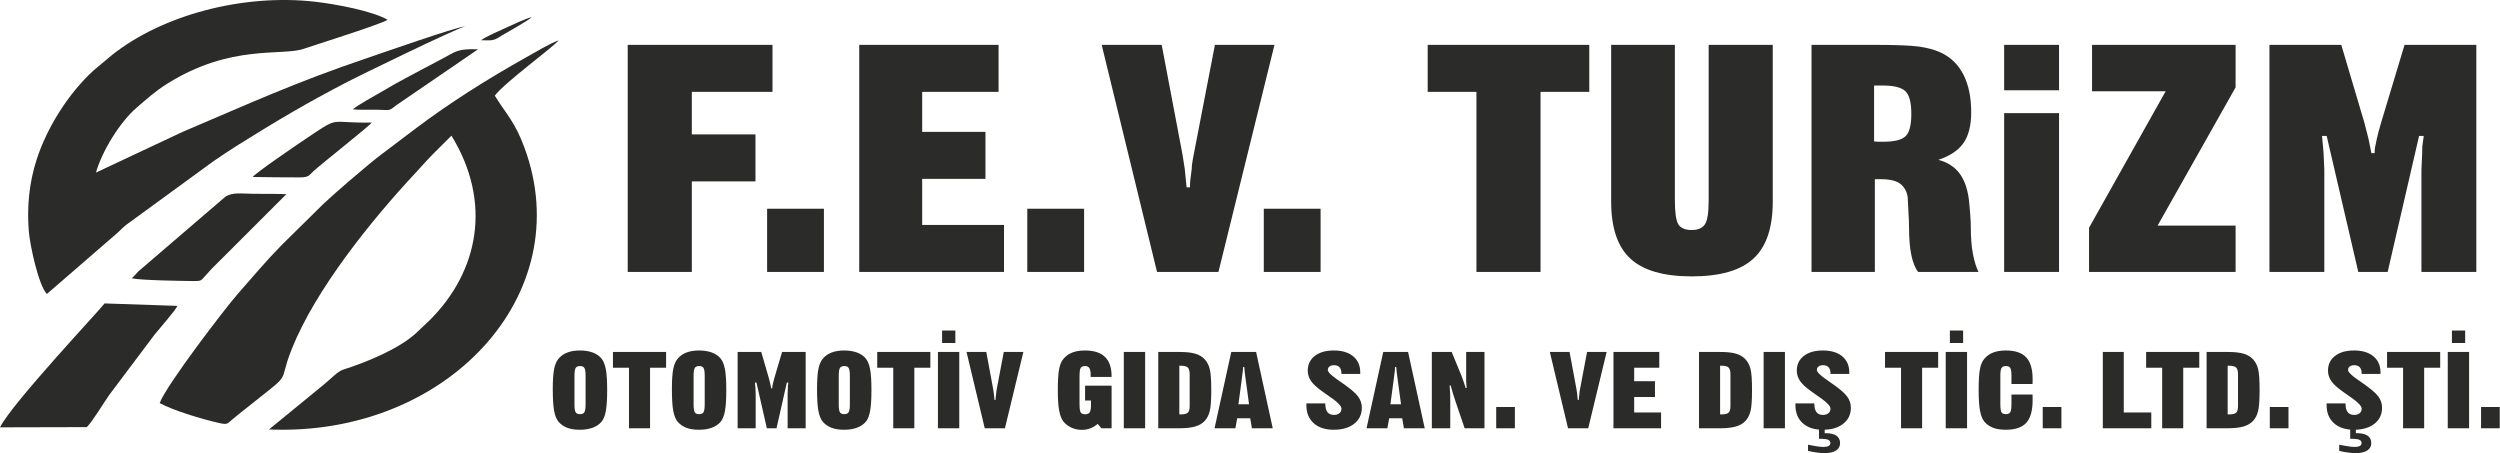
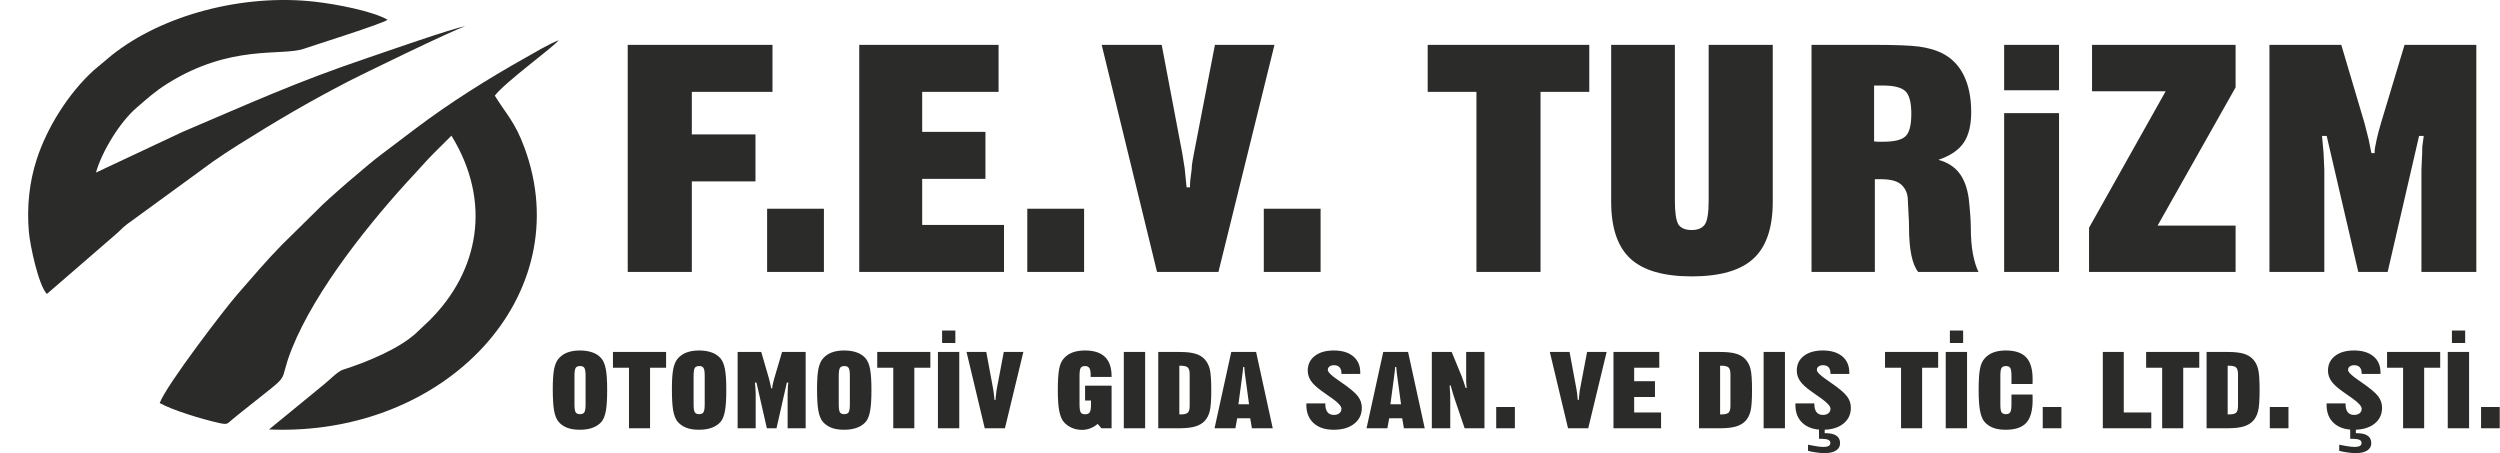
<svg xmlns="http://www.w3.org/2000/svg" width="640" height="116" viewBox="0 0 640 116" fill="none">
  <path fill-rule="evenodd" clip-rule="evenodd" d="M126.668 24.489C129.4 20.929 141.596 12.133 143.024 10.305C140.502 11.268 137.044 13.36 134.68 14.684C124.78 20.232 115.024 26.391 106.324 32.962L97.651 39.514C94.882 41.532 83.573 51.207 81.253 53.718L72.155 62.684C67.893 67.02 64.739 70.855 60.815 75.3C57.76 78.762 42.552 98.607 40.88 103.178C44.174 105.011 51.347 107.206 55.926 108.248C58.264 108.78 58.136 108.52 59.424 107.422C60.367 106.619 61.068 106.074 62.031 105.303C75.953 94.16 70.668 99.371 74.746 89.213C80.791 74.151 94.88 56.581 106.293 44.347C107.847 42.682 109.27 41.017 110.947 39.338L115.568 34.73C126.003 51.709 122.61 69.421 109.98 81.995L106.538 85.247C102.257 89.234 94.023 92.675 87.753 94.664C86.481 95.067 84.608 97.062 82.822 98.511L68.864 109.94C114.141 111.886 148.251 75.54 134.244 37.753C131.816 31.202 129.742 29.429 126.668 24.489Z" fill="#2B2B2A" />
  <path fill-rule="evenodd" clip-rule="evenodd" d="M24.564 44.18C26.103 38.734 30.707 31.214 34.981 27.565C37.63 25.303 39.586 23.444 42.941 21.351C59.17 11.22 72.123 14.418 77.714 12.507C81.432 11.237 97.367 6.266 99.24 5.065C95.34 2.82 86.118 1.061 80.581 0.435C62.285 -1.631 41.582 3.776 28.588 14.153L24.011 17.982C17.465 23.929 11.999 32.752 9.396 40.796C7.484 46.703 6.849 52.921 7.384 59.277C7.688 62.895 9.875 73.043 11.998 75.257L29.604 60.019C30.698 59.106 31.258 58.372 32.424 57.475L54.555 41.337C56.586 39.926 58.826 38.437 61.114 37.008C70.993 30.836 78.424 26.42 89.086 20.878C91.64 19.551 116.074 7.606 119.104 6.74C116.335 7.049 98.056 13.493 94.015 14.857C75.621 21.066 63.681 26.573 46.718 33.774L24.564 44.18Z" fill="#2B2B2A" />
-   <path fill-rule="evenodd" clip-rule="evenodd" d="M22.215 109.342C23.68 107.933 26.566 103.084 27.932 101.147L39.553 85.686C40.587 84.425 45.263 79.034 45.399 78.305L26.768 77.675C26.175 78.693 2.998 103.29 0 109.398L22.215 109.342Z" fill="#2B2B2A" />
-   <path fill-rule="evenodd" clip-rule="evenodd" d="M33.706 71.246C36.414 71.781 46.289 71.912 49.615 71.949C51.52 71.971 51.454 71.822 52.468 70.706C53.063 70.052 53.651 69.405 54.212 68.785L73.311 49.708C70.555 49.595 67.676 49.638 64.906 49.617C61.981 49.595 59.447 49.127 57.634 50.411L35.371 69.517C34.75 70.157 34.367 70.731 33.706 71.246Z" fill="#2B2B2A" />
-   <path fill-rule="evenodd" clip-rule="evenodd" d="M64.707 45.309C68.641 45.375 72.677 45.413 76.612 45.411C79.203 45.411 79.031 44.904 80.361 43.713C82.871 41.465 94.569 32.276 95.167 31.371C84.775 31.572 86.855 29.833 80.55 34.008C79.429 34.75 78.377 35.463 77.303 36.193C76.226 36.926 65.227 44.386 64.707 45.309Z" fill="#2B2B2A" />
-   <path fill-rule="evenodd" clip-rule="evenodd" d="M90.302 28.004C92.358 28.166 94.571 28.069 96.656 28.096C99.901 28.137 99.496 28.529 101.397 26.97L122.387 12.618C116.944 12.447 116.814 13.16 112.984 15.158C110.293 16.563 107.779 17.916 105.132 19.314C102.369 20.771 100.024 22.09 97.455 23.62C95.036 25.06 92.209 26.5 90.302 28.004Z" fill="#2B2B2A" />
-   <path fill-rule="evenodd" clip-rule="evenodd" d="M125.112 10.329C126.773 10.338 127.442 9.712 128.433 9.107C129.973 8.167 135.059 5.404 136.145 4.365C134.63 4.721 130.794 6.516 129.416 7.156C127.962 7.831 124.188 9.455 123.155 10.308L125.112 10.329Z" fill="#2B2B2A" />
  <path d="M160.696 69.618V11.486H197.757V23.519H177.107V34.413H193.401V46.446H177.107V69.618H160.696ZM196.381 69.618V53.438H210.924V69.618H196.381ZM219.964 69.618V11.486H255.634V23.519H236.079V33.763H252.276V45.797H236.079V57.584H257.026V69.618H219.964ZM262.986 69.618V53.438H277.529V69.618H262.986ZM296.199 69.618L282.031 11.486H297.394L302.667 39.278L303.29 43.167L303.764 47.964H304.633C304.633 47.286 304.666 46.622 304.731 45.986C304.796 45.349 304.911 44.455 305.075 43.289C305.075 42.68 305.14 41.961 305.303 41.135C305.468 40.322 305.582 39.698 305.647 39.278L311.02 11.486H326.265L311.92 69.618H296.199ZM323.531 69.618V53.438H338.073V69.618H323.531ZM377.968 69.618V23.519H365.489V11.486H406.856V23.519H394.378V69.618H377.968ZM412.457 11.486H428.769V51.297C428.769 54.401 429.064 56.446 429.67 57.462C430.309 58.411 431.439 58.886 433.076 58.886C434.665 58.886 435.796 58.398 436.466 57.423C436.777 56.935 437.022 56.216 437.17 55.227C437.334 54.251 437.417 52.95 437.417 51.297V11.486H453.826V51.623C453.826 58.289 452.189 63.154 448.895 66.19C445.605 69.238 440.331 70.756 433.076 70.756C425.92 70.756 420.694 69.251 417.404 66.231C414.112 63.209 412.457 58.343 412.457 51.623V11.486ZM463.749 69.618V11.486H480.063C485.334 11.486 489.053 11.636 491.214 11.919C493.376 12.217 495.243 12.719 496.8 13.437C499.37 14.63 501.303 16.513 502.629 19.088C503.956 21.676 504.626 24.887 504.626 28.722C504.626 32.042 503.989 34.644 502.712 36.527C501.434 38.425 499.272 39.888 496.224 40.918C498.502 41.527 500.271 42.639 501.532 44.251C502.793 45.864 503.611 48.059 504.005 50.85C504.168 52.3 504.284 53.655 504.381 54.929C504.479 56.203 504.528 57.286 504.528 58.182C504.528 60.837 504.709 63.1 505.068 64.997C505.43 66.88 505.904 68.425 506.494 69.618H491.051C489.495 67.652 488.709 63.818 488.709 58.1C488.709 57.097 488.675 56.041 488.593 54.929C488.528 53.818 488.463 52.626 488.414 51.351C488.414 50.403 488.25 49.576 487.907 48.872C487.579 48.167 487.119 47.585 486.547 47.111C485.499 46.283 483.829 45.877 481.537 45.877H480.782H479.963V69.618H463.749ZM479.766 21.893V36.202L480.733 36.284H482.109C484.925 36.284 486.826 35.823 487.808 34.888C488.807 33.967 489.298 32.042 489.298 29.129C489.298 26.242 488.79 24.304 487.775 23.343C486.777 22.381 484.844 21.893 481.977 21.893H480.586H479.766ZM513.061 23.112V11.486H527.112V23.112H513.061ZM513.061 69.618V28.966H527.112V69.618H513.061ZM534.794 69.618V58.303L554.412 23.356H535.563V11.486H572.313V22.367L552.349 57.747H572.313V69.618H534.794ZM580.976 69.618V11.486H599.368L605.295 31.459L606.36 35.633L607.081 39.21H607.899C607.899 38.682 607.932 38.181 608.015 37.72C608.096 37.259 608.243 36.541 608.456 35.579C608.654 34.603 609.029 33.208 609.57 31.378L615.564 11.486H633.939V69.618H619.887V43.452L620.084 39.047C620.084 38.303 620.084 37.814 620.1 37.585C620.116 37.34 620.247 36.419 620.477 34.807H619.282L611.24 69.618H603.723L595.633 34.807H594.438L594.831 39.129L595.026 43.452V69.618H580.976Z" fill="#2B2B2A" />
  <path d="M149.91 103.507V96.191C149.91 95.157 149.803 94.492 149.593 94.187C149.404 93.869 149.038 93.709 148.488 93.709C147.961 93.709 147.589 93.869 147.369 94.187C147.169 94.529 147.066 95.193 147.066 96.191V103.507C147.066 104.559 147.169 105.242 147.374 105.555C147.579 105.87 147.95 106.029 148.488 106.029C149.016 106.029 149.383 105.865 149.593 105.542C149.803 105.219 149.91 104.54 149.91 103.507ZM148.451 110.017C147.153 110.017 146.065 109.845 145.183 109.503C144.299 109.162 143.561 108.637 142.959 107.937C142.458 107.323 142.085 106.402 141.854 105.178C141.623 103.949 141.51 102.081 141.51 99.578C141.51 97.343 141.623 95.658 141.843 94.519C142.064 93.381 142.437 92.493 142.959 91.856C143.561 91.132 144.315 90.6 145.226 90.249C146.135 89.899 147.207 89.721 148.451 89.721C149.712 89.721 150.81 89.899 151.752 90.249C152.695 90.6 153.444 91.119 153.998 91.802C154.493 92.398 154.86 93.3 155.091 94.506C155.323 95.718 155.435 97.501 155.435 99.856C155.435 102.177 155.323 103.957 155.097 105.196C154.871 106.439 154.503 107.358 153.998 107.964C153.433 108.629 152.679 109.139 151.746 109.49C150.81 109.84 149.712 110.017 148.451 110.017ZM161.02 109.635V94.147H156.916V90.103H170.519V94.147H166.415V109.635H161.02ZM180.406 103.507V96.191C180.406 95.157 180.299 94.492 180.089 94.187C179.9 93.869 179.535 93.709 178.984 93.709C178.457 93.709 178.086 93.869 177.865 94.187C177.665 94.529 177.562 95.193 177.562 96.191V103.507C177.562 104.559 177.665 105.242 177.87 105.555C178.076 105.87 178.446 106.029 178.984 106.029C179.513 106.029 179.879 105.865 180.089 105.542C180.299 105.219 180.406 104.54 180.406 103.507ZM178.947 110.017C177.649 110.017 176.561 109.845 175.679 109.503C174.795 109.162 174.058 108.637 173.454 107.937C172.954 107.323 172.582 106.402 172.35 105.178C172.119 103.949 172.006 102.081 172.006 99.578C172.006 97.343 172.119 95.658 172.339 94.519C172.56 93.381 172.932 92.493 173.454 91.856C174.058 91.132 174.811 90.6 175.722 90.249C176.63 89.899 177.703 89.721 178.947 89.721C180.207 89.721 181.306 89.899 182.249 90.249C183.191 90.6 183.94 91.119 184.494 91.802C184.99 92.398 185.356 93.3 185.587 94.506C185.819 95.718 185.931 97.501 185.931 99.856C185.931 102.177 185.819 103.957 185.592 105.196C185.367 106.439 185 107.358 184.494 107.964C183.929 108.629 183.175 109.139 182.243 109.49C181.306 109.84 180.207 110.017 178.947 110.017ZM188.834 109.635V90.103H194.882L196.831 96.814L197.18 98.217L197.419 99.418H197.687C197.687 99.241 197.698 99.072 197.726 98.918C197.752 98.763 197.801 98.522 197.87 98.198C197.936 97.87 198.059 97.401 198.237 96.787L200.208 90.103H206.25V109.635H201.63V100.844L201.694 99.364C201.694 99.113 201.694 98.949 201.7 98.872C201.705 98.79 201.748 98.48 201.824 97.939H201.431L198.786 109.635H196.315L193.654 97.939H193.261L193.391 99.391L193.455 100.844V109.635H188.834ZM217.563 103.507V96.191C217.563 95.157 217.456 94.492 217.246 94.187C217.057 93.869 216.692 93.709 216.141 93.709C215.614 93.709 215.243 93.869 215.022 94.187C214.822 94.529 214.719 95.193 214.719 96.191V103.507C214.719 104.559 214.822 105.242 215.027 105.555C215.233 105.87 215.603 106.029 216.141 106.029C216.67 106.029 217.036 105.865 217.246 105.542C217.456 105.219 217.563 104.54 217.563 103.507ZM216.105 110.017C214.806 110.017 213.718 109.845 212.836 109.503C211.952 109.162 211.215 108.637 210.612 107.937C210.111 107.323 209.739 106.402 209.507 105.178C209.276 103.949 209.163 102.081 209.163 99.578C209.163 97.343 209.276 95.658 209.496 94.519C209.718 93.381 210.09 92.493 210.612 91.856C211.215 91.132 211.968 90.6 212.879 90.249C213.789 89.899 214.86 89.721 216.105 89.721C217.365 89.721 218.463 89.899 219.406 90.249C220.348 90.6 221.097 91.119 221.651 91.802C222.148 92.398 222.513 93.3 222.744 94.506C222.976 95.718 223.088 97.501 223.088 99.856C223.088 102.177 222.976 103.957 222.75 105.196C222.524 106.439 222.158 107.358 221.651 107.964C221.086 108.629 220.332 109.139 219.4 109.49C218.463 109.84 217.365 110.017 216.105 110.017ZM228.673 109.635V94.147H224.569V90.103H238.172V94.147H234.068V109.635H228.673ZM240.111 109.635V90.103H245.572V109.635H240.111ZM241.177 87.809V84.613H244.57V87.809H241.177ZM252.093 109.635L247.434 90.103H252.487L254.221 99.441L254.424 100.748L254.581 102.359H254.866C254.866 102.132 254.877 101.909 254.898 101.695C254.919 101.481 254.959 101.18 255.013 100.788C255.013 100.583 255.034 100.342 255.088 100.064C255.141 99.792 255.18 99.582 255.201 99.441L256.967 90.103H261.981L257.263 109.635H252.093ZM281.017 108.515C280.442 109.002 279.812 109.38 279.139 109.644C278.466 109.913 277.744 110.045 276.974 110.045C276.021 110.045 275.132 109.858 274.314 109.49C273.5 109.12 272.812 108.606 272.256 107.937C271.761 107.313 271.393 106.393 271.158 105.178C270.921 103.957 270.802 102.187 270.802 99.856C270.802 97.411 270.916 95.621 271.136 94.483C271.238 93.923 271.384 93.423 271.567 92.989C271.75 92.553 271.982 92.175 272.256 91.856C272.855 91.132 273.608 90.6 274.519 90.249C275.427 89.899 276.505 89.721 277.749 89.721C280.022 89.721 281.723 90.267 282.86 91.356C283.997 92.443 284.567 94.097 284.567 96.309V96.496H279.203V96.177V95.872C279.203 95.098 279.091 94.542 278.87 94.21C278.644 93.878 278.276 93.709 277.765 93.709C277.243 93.709 276.876 93.869 276.655 94.192C276.457 94.529 276.359 95.198 276.359 96.195V103.53C276.359 104.59 276.461 105.277 276.667 105.588C276.871 105.902 277.254 106.057 277.813 106.057C278.364 106.057 278.746 105.888 278.966 105.551C279.187 105.214 279.3 104.536 279.3 103.516V102.532H277.781V98.736H284.567V109.635H281.949L281.017 108.515ZM287.695 109.635V90.103H293.155V109.635H287.695ZM301.908 93.627V106.084H302.332C303.184 106.084 303.771 105.933 304.083 105.638C304.401 105.337 304.556 104.759 304.556 103.899V95.84C304.556 94.979 304.395 94.392 304.077 94.087C303.754 93.782 303.162 93.627 302.3 93.627H301.908ZM296.512 109.635V90.103H301.983C303.663 90.103 304.998 90.249 305.99 90.545C306.984 90.837 307.788 91.314 308.401 91.979C309.015 92.639 309.452 93.477 309.704 94.492C309.958 95.508 310.083 97.292 310.083 99.856C310.083 102.41 309.958 104.194 309.704 105.219C309.452 106.243 309.026 107.076 308.434 107.728C307.841 108.379 307.023 108.861 305.984 109.18C305.487 109.326 304.907 109.434 304.227 109.517C303.549 109.594 302.8 109.635 301.983 109.635H296.512ZM317.039 103.488H319.753L318.821 96.6L318.649 95.303L318.536 93.955H318.24L318.143 95.129L317.954 96.609L317.039 103.488ZM310.925 109.635L315.201 90.103H321.562L325.821 109.635H320.49L320.049 107.068H316.721L316.262 109.635H310.925ZM334.428 103.274H339.275C339.275 103.789 339.318 104.222 339.398 104.572C339.485 104.922 339.624 105.233 339.823 105.501C340.191 105.979 340.739 106.22 341.483 106.22C342.069 106.22 342.537 106.074 342.889 105.779C343.238 105.487 343.41 105.105 343.41 104.631C343.41 103.994 342.608 103.102 341.008 101.963L340.41 101.554L338.321 100.07C337.702 99.628 337.163 99.19 336.705 98.763C336.253 98.339 335.882 97.92 335.601 97.511C335.059 96.691 334.783 95.817 334.783 94.884C334.783 93.309 335.381 92.057 336.582 91.123C337.783 90.19 339.398 89.721 341.439 89.721C343.567 89.721 345.224 90.222 346.425 91.223C347.627 92.221 348.224 93.6 348.224 95.348V95.735H343.41V95.617C343.41 94.921 343.249 94.392 342.931 94.033C342.608 93.672 342.134 93.491 341.499 93.491C341.024 93.491 340.642 93.6 340.357 93.819C340.065 94.037 339.92 94.328 339.92 94.693C339.92 95.234 340.75 96.067 342.403 97.197L343.147 97.72C345.472 99.309 346.971 100.552 347.632 101.449C348.294 102.341 348.628 103.32 348.628 104.39C348.628 106.088 347.977 107.45 346.678 108.479C345.381 109.503 343.626 110.017 341.418 110.017C339.243 110.017 337.53 109.453 336.292 108.324C335.048 107.195 334.428 105.651 334.428 103.685V103.274ZM355.946 103.488H358.661L357.729 96.6L357.556 95.303L357.444 93.955H357.147L357.05 95.129L356.862 96.609L355.946 103.488ZM349.834 109.635L354.11 90.103H360.469L364.729 109.635H359.399L358.957 107.068H355.629L355.17 109.635H349.834ZM366.55 109.635V90.103H371.633L374.158 96.241L374.65 97.611L375.214 99.332H375.467L375.338 97.72V95.84V90.103H380.024V109.635H374.946L372.458 102.314L371.957 100.739L371.375 98.686H371.106L371.235 100.78L371.266 102.805V109.635H366.55ZM383.028 109.635V104.199H387.81V109.635H383.028ZM401.414 109.635L396.756 90.103H401.807L403.542 99.441L403.746 100.748L403.903 102.359H404.188C404.188 102.132 404.199 101.909 404.22 101.695C404.241 101.481 404.279 101.18 404.333 100.788C404.333 100.583 404.354 100.342 404.409 100.064C404.462 99.792 404.5 99.582 404.521 99.441L406.289 90.103H411.301L406.585 109.635H401.414ZM413.048 109.635V90.103H424.776V94.147H418.346V97.588H423.671V101.631H418.346V105.592H425.234V109.635H413.048ZM440.345 93.627V106.084H440.77C441.62 106.084 442.208 105.933 442.52 105.638C442.837 105.337 442.993 104.759 442.993 103.899V95.84C442.993 94.979 442.831 94.392 442.514 94.087C442.192 93.782 441.598 93.627 440.738 93.627H440.345ZM434.949 109.635V90.103H440.42C442.1 90.103 443.436 90.249 444.427 90.545C445.422 90.837 446.226 91.314 446.839 91.979C447.452 92.639 447.889 93.477 448.141 94.492C448.394 95.508 448.519 97.292 448.519 99.856C448.519 102.41 448.394 104.194 448.141 105.219C447.889 106.243 447.463 107.076 446.871 107.728C446.279 108.379 445.46 108.861 444.421 109.18C443.924 109.326 443.345 109.434 442.665 109.517C441.987 109.594 441.238 109.635 440.42 109.635H434.949ZM451.486 109.635V90.103H456.946V109.635H451.486ZM459.624 103.274H464.47C464.47 103.789 464.513 104.222 464.593 104.572C464.679 104.922 464.819 105.233 465.019 105.501C465.385 105.979 465.933 106.22 466.678 106.22C467.264 106.22 467.732 106.074 468.083 105.779C468.433 105.487 468.604 105.105 468.604 104.631C468.604 103.994 467.803 103.102 466.203 101.963L465.605 101.554L463.515 100.07C462.897 99.628 462.359 99.19 461.9 98.763C461.448 98.339 461.078 97.92 460.796 97.511C460.253 96.691 459.978 95.817 459.978 94.884C459.978 93.309 460.575 92.057 461.776 91.123C462.977 90.19 464.593 89.721 466.635 89.721C468.761 89.721 470.419 90.222 471.62 91.223C472.822 92.221 473.419 93.6 473.419 95.348V95.735H468.604V95.617C468.604 94.921 468.444 94.392 468.126 94.033C467.803 93.672 467.328 93.491 466.694 93.491C466.219 93.491 465.837 93.6 465.552 93.819C465.261 94.037 465.116 94.328 465.116 94.693C465.116 95.234 465.944 96.067 467.597 97.197L468.342 97.72C470.668 99.309 472.165 100.552 472.827 101.449C473.49 102.341 473.823 103.32 473.823 104.39C473.823 106.088 473.171 107.45 471.873 108.479C470.577 109.503 468.821 110.017 466.614 110.017C464.438 110.017 462.724 109.453 461.486 108.324C460.242 107.195 459.624 105.651 459.624 103.685V103.274ZM462.854 115.426V113.842C463.118 113.896 463.531 113.974 464.098 114.083C464.507 114.151 464.862 114.215 465.153 114.261C465.45 114.311 465.746 114.348 466.052 114.375C466.353 114.402 466.623 114.415 466.856 114.415C467.41 114.415 467.836 114.329 468.132 114.161C468.428 113.992 468.572 113.742 468.572 113.41C468.572 113.036 468.39 112.763 468.029 112.594C467.668 112.426 467.109 112.339 466.343 112.339H466.009H465.664V109.635H467.118V110.891H467.339C468.563 110.891 469.488 111.106 470.118 111.534C470.749 111.957 471.061 112.603 471.061 113.464C471.061 114.256 470.716 114.875 470.026 115.326C469.337 115.776 468.358 116 467.081 116C466.463 116 465.821 115.95 465.16 115.854C464.798 115.809 464.431 115.749 464.055 115.681C463.673 115.608 463.273 115.527 462.854 115.426ZM486.667 109.635V94.147H482.563V90.103H496.166V94.147H492.062V109.635H486.667ZM498.105 109.635V90.103H503.566V109.635H498.105ZM499.171 87.809V84.613H502.564V87.809H499.171ZM520.33 101.002L520.34 101.554L520.351 102.419C520.351 105.1 519.812 107.039 518.736 108.232C517.659 109.421 515.904 110.017 513.475 110.017C512.182 110.017 511.093 109.845 510.21 109.503C509.327 109.162 508.584 108.637 507.987 107.937C507.491 107.323 507.124 106.398 506.888 105.164C506.651 103.926 506.533 102.16 506.533 99.856C506.533 97.411 506.646 95.621 506.866 94.483C506.969 93.923 507.114 93.423 507.297 92.989C507.479 92.553 507.713 92.175 507.987 91.856C508.584 91.132 509.339 90.6 510.248 90.249C511.158 89.899 512.235 89.721 513.475 89.721C515.854 89.721 517.593 90.304 518.698 91.474C519.802 92.644 520.351 94.502 520.351 97.042L520.34 97.816L520.324 98.298H514.933V96.191C514.933 95.157 514.826 94.492 514.616 94.187C514.426 93.869 514.061 93.709 513.511 93.709C512.983 93.709 512.612 93.869 512.392 94.187C512.192 94.529 512.09 95.193 512.09 96.191V103.507C512.09 104.559 512.192 105.242 512.397 105.555C512.602 105.87 512.972 106.029 513.511 106.029C514.039 106.029 514.405 105.865 514.616 105.542C514.826 105.219 514.933 104.54 514.933 103.511V101.002H520.33ZM522.941 109.635V104.199H527.722V109.635H522.941ZM538.322 109.635V90.103H543.685V105.592H550.73V109.635H538.322ZM553.513 109.635V94.147H549.409V90.103H563.012V94.147H558.908V109.635H553.513ZM570.282 93.627V106.084H570.707C571.558 106.084 572.146 105.933 572.458 105.638C572.776 105.337 572.931 104.759 572.931 103.899V95.84C572.931 94.979 572.769 94.392 572.452 94.087C572.13 93.782 571.536 93.627 570.675 93.627H570.282ZM564.886 109.635V90.103H570.357C572.037 90.103 573.373 90.249 574.364 90.545C575.36 90.837 576.162 91.314 576.777 91.979C577.389 92.639 577.827 93.477 578.079 94.492C578.332 95.508 578.457 97.292 578.457 99.856C578.457 102.41 578.332 104.194 578.079 105.219C577.827 106.243 577.4 107.076 576.809 107.728C576.216 108.379 575.398 108.861 574.358 109.18C573.863 109.326 573.282 109.434 572.602 109.517C571.924 109.594 571.176 109.635 570.357 109.635H564.886ZM581.068 109.635V104.199H585.85V109.635H581.068ZM595.61 103.274H600.456C600.456 103.789 600.499 104.222 600.579 104.572C600.666 104.922 600.805 105.233 601.005 105.501C601.372 105.979 601.92 106.22 602.664 106.22C603.25 106.22 603.719 106.074 604.07 105.779C604.419 105.487 604.591 105.105 604.591 104.631C604.591 103.994 603.79 103.102 602.189 101.963L601.591 101.554L599.502 100.07C598.883 99.628 598.345 99.19 597.886 98.763C597.434 98.339 597.064 97.92 596.782 97.511C596.239 96.691 595.964 95.817 595.964 94.884C595.964 93.309 596.561 92.057 597.762 91.123C598.963 90.19 600.579 89.721 602.621 89.721C604.748 89.721 606.405 90.222 607.606 91.223C608.808 92.221 609.406 93.6 609.406 95.348V95.735H604.591V95.617C604.591 94.921 604.43 94.392 604.112 94.033C603.79 93.672 603.314 93.491 602.68 93.491C602.205 93.491 601.823 93.6 601.538 93.819C601.247 94.037 601.102 94.328 601.102 94.693C601.102 95.234 601.931 96.067 603.583 97.197L604.328 97.72C606.654 99.309 608.152 100.552 608.813 101.449C609.476 102.341 609.809 103.32 609.809 104.39C609.809 106.088 609.158 107.45 607.86 108.479C606.563 109.503 604.807 110.017 602.6 110.017C600.424 110.017 598.71 109.453 597.473 108.324C596.228 107.195 595.61 105.651 595.61 103.685V103.274ZM598.84 115.426V113.842C599.104 113.896 599.518 113.974 600.084 114.083C600.493 114.151 600.848 114.215 601.14 114.261C601.436 114.311 601.732 114.348 602.038 114.375C602.34 114.402 602.61 114.415 602.842 114.415C603.396 114.415 603.822 114.329 604.118 114.161C604.414 113.992 604.559 113.742 604.559 113.41C604.559 113.036 604.376 112.763 604.015 112.594C603.654 112.426 603.095 112.339 602.331 112.339H601.995H601.651V109.635H603.105V110.891H603.326C604.549 110.891 605.474 111.106 606.104 111.534C606.735 111.957 607.047 112.603 607.047 113.464C607.047 114.256 606.702 114.875 606.013 115.326C605.324 115.776 604.344 116 603.067 116C602.449 116 601.807 115.95 601.146 115.854C600.784 115.809 600.418 115.749 600.041 115.681C599.66 115.608 599.26 115.527 598.84 115.426ZM615.19 109.635V94.147H611.086V90.103H624.689V94.147H620.584V109.635H615.19ZM626.626 109.635V90.103H632.087V109.635H626.626ZM627.693 87.809V84.613H631.085V87.809H627.693ZM635.15 109.635V104.199H639.933V109.635H635.15Z" fill="#2B2B2A" />
</svg>